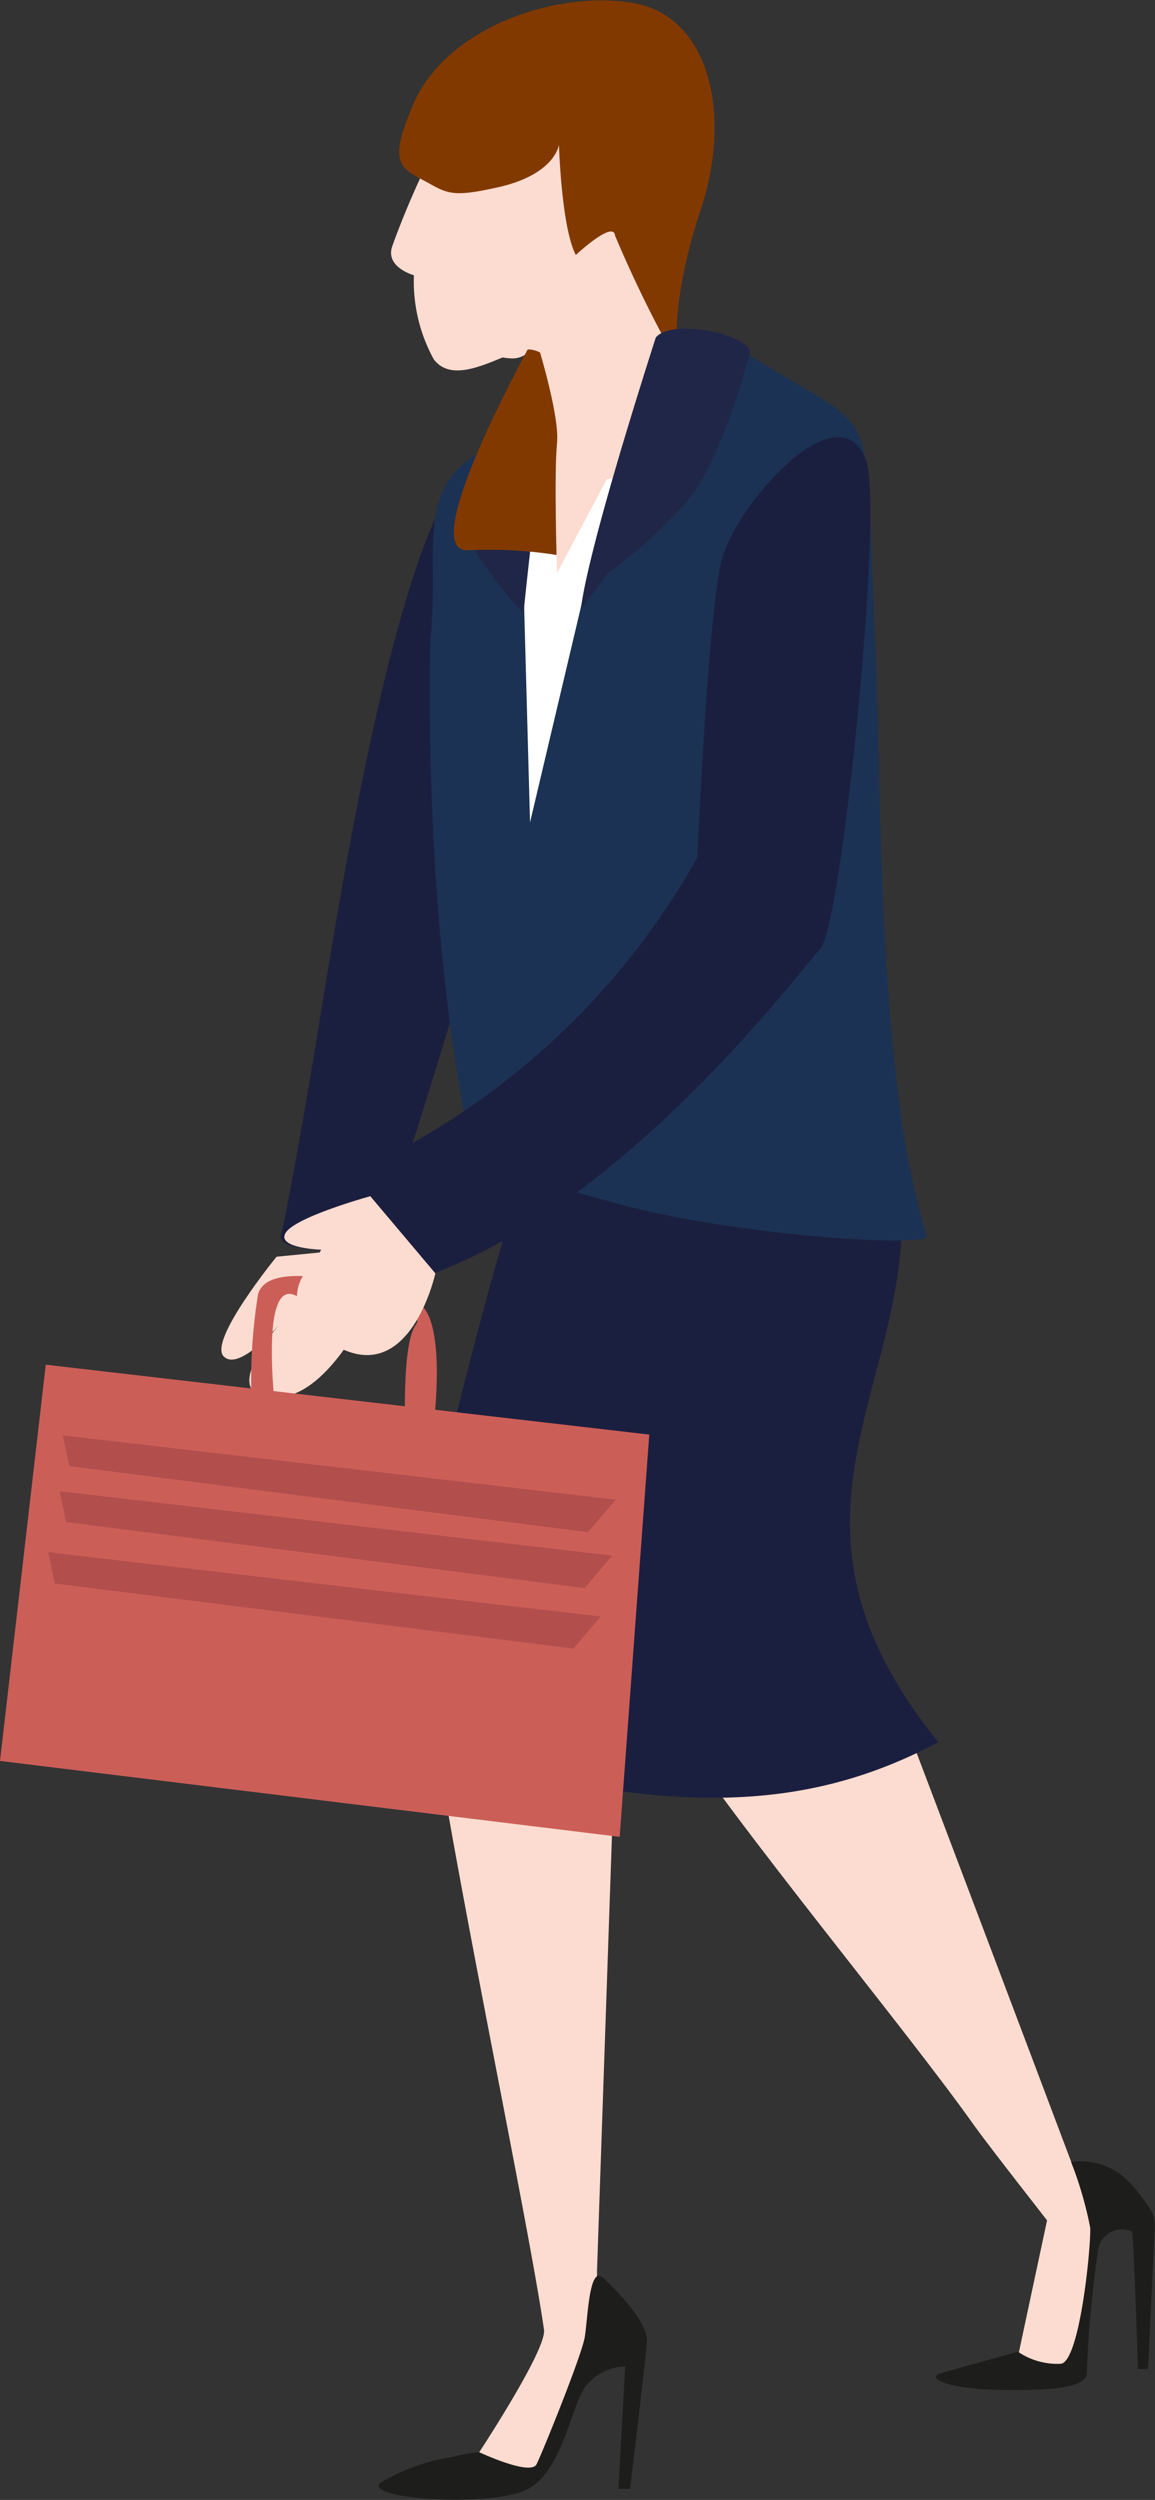
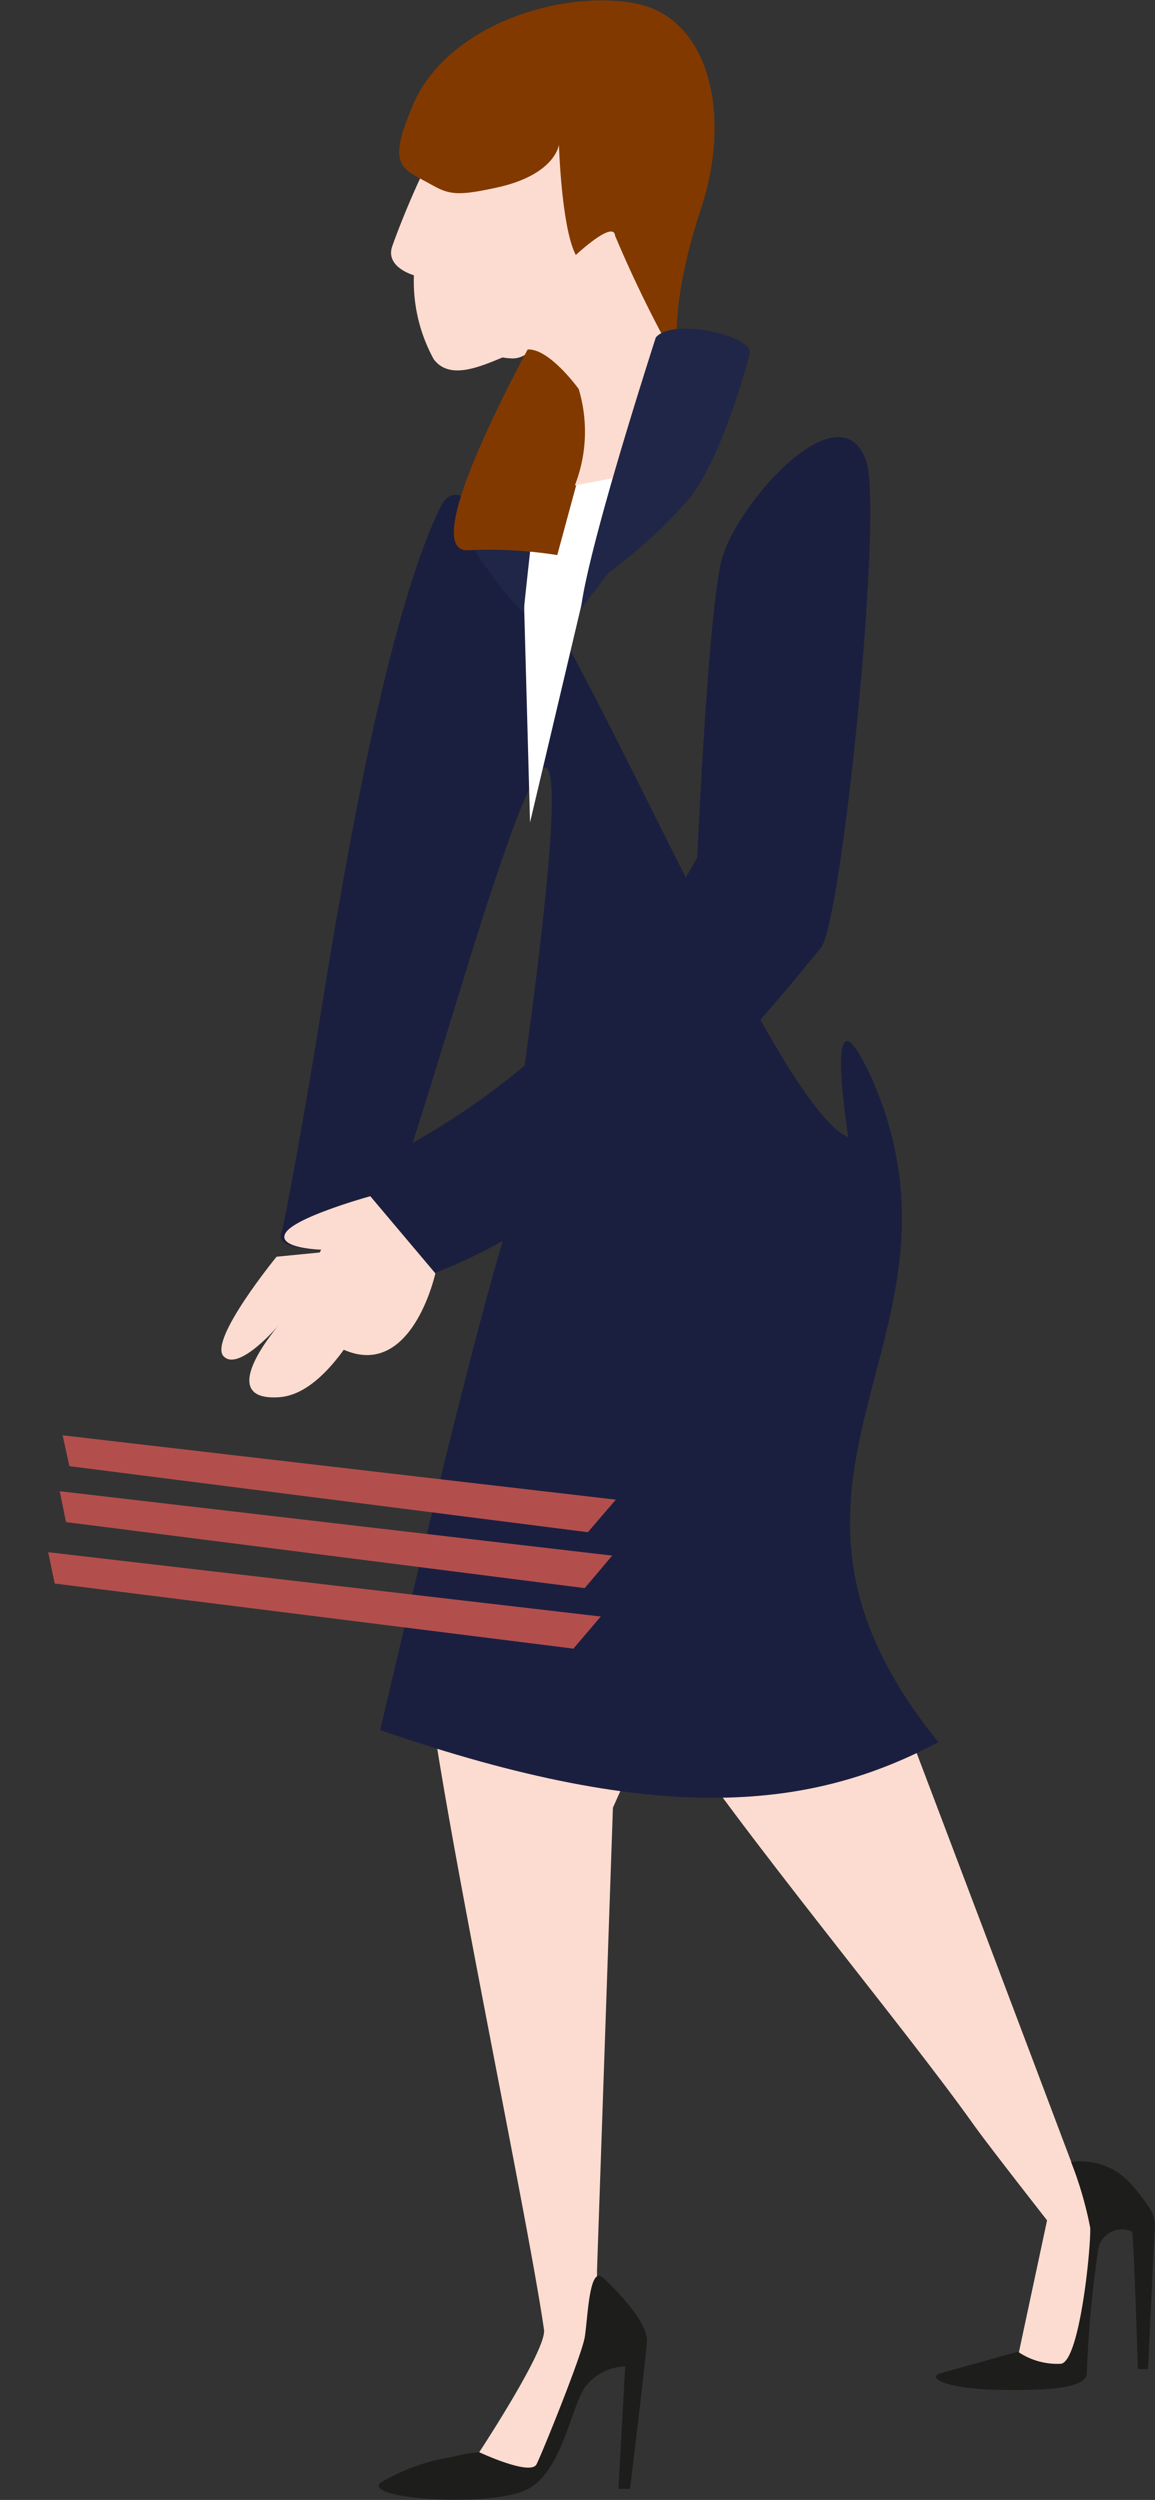
<svg xmlns="http://www.w3.org/2000/svg" viewBox="0 0 47.94 103.72">
  <rect x="0" y="0" width="47.94" height="103.72" fill="#333333" stroke="none" />
  <title>Asset 1</title>
  <g>
    <g>
-       <path fill="#fcdcd0" d="M11.48 52.14s-2.83 3.46-2.2 4.13 2.3-1.3 2.3-1.3-2.77 3.18 0 3 4.9-6.32 4.9-6.32z" />
+       <path fill="#fcdcd0" d="M11.48 52.14s-2.83 3.46-2.2 4.13 2.3-1.3 2.3-1.3-2.77 3.18 0 3 4.9-6.32 4.9-6.32" />
      <path fill="#fcdcd0" d="M20.76 48.88s3 16.4 6.8 22.24c3.13 4.8 10 13 12.9 17.1.65.9 3 3.9 3 3.9l-1.32 6.18h2.48l1-6.2-1.08-2.2S33 59.28 32.46 58.22s-5.3-9.43-5.3-9.43z" />
      <path fill="#fcdcd0" d="M25.24 51.8s-7.78 12-7.6 16.7c.15 4.07 4.2 23 4.94 28.16.12.84-2.8 5.25-2.8 5.25l2.62.82 2.38-5.4v-3.13l.66-19.2a125.12 125.12 0 0 1 5.8-11.4c2.22-3.5 5.9-13.15 5.9-13.15l-11-.83z" />
      <path fill="#fcdcd0" d="M21.15 8.48l-3.7.16a13 13 0 0 0 .2 3.58c.2.38.73.32.73.32s.8 2.25 2.86 2.33 2.53-6.4 2.53-6.4z" />
      <path fill="#1b1f3f" d="M35.2 47.18C31.37 45.54 20.53 16.5 18.3 21s-4 15-4.87 20.32c-.76 4.8-1.63 9.5-1.76 9.86-.22.6 1.26.68 2.4.74s1 .7 1.56-.47c1.1-2.1 3.35-10.33 5-15.18 2.13-6.35 3.34-7.8 1 9 0 .3-.72 6.06-.8 6.35-1.62 5.4-5.05 20.16-5.05 20.16 11.77 4.07 18 3.25 23.17.5-9-11.1 2-16.68-2.77-27.55-2.1-4.55-.97 2.45-.97 2.45z" />
-       <path fill="#1b3254" d="M24.6 17.5c1.75-.24 4.16-4.3 5.7-3.28 6.47 4.22 5.52 1.6 6 11.76.08 1.37.18 5.6.2 6.76.27 11.75 1.14 15.75 1.96 18.54.14.5-8.3 0-13.34-1.48s-5.2-.6-5.2-.6-2.3-8-2.06-22.62c.54-4.98-1.64-7.98 6.75-9.1z" />
      <path fill="#fff" d="M28.12 14.88s-2.7 3.47-4.1 3.5-2.45 0-2.45 0L22 34.12l2.56-10.83 3-4.6z" />
      <path fill="#202647" d="M22.37 19.6c.17-1.5 1.7-1 1.67-1.22 0-.6-.26-3.5-.26-3.5-.88.12-4.38 3.12-4.37 5.48a3.75 3.75 0 0 0 .8 3.22 13.76 13.76 0 0 0 1.52 1.86s.13-1.4.65-5.84z" />
      <path fill="#823900" d="M22.67 13.1s-5.6 9.8-3.26 9.73a18 18 0 0 1 3.72.2l2.83-10.44z" />
      <path fill="#fcdcd0" d="M27.63 13.1l1.47 6.04-5.24 1a6.14 6.14 0 0 0 .16-4s-1.2-1.67-2.1-1.64-3 1.64-3.92.4a6.72 6.72 0 0 1-.82-3.48s-1.2-.33-.9-1.2 2.16-5.7 3.3-5.83S28 7.6 28 7.6s.08 6.8-1.24 7.92a2.8 2.8 0 0 1-2.72.56" />
      <path fill="#823900" d="M17.16 4.32c-1.1 2.52-.53 2.65.6 3.26.85.48 1.1.6 3 .17C23.07 7.2 23.2 6 23.2 6s.1 3.43.7 4.58c0 0 1.57-1.47 1.63-.8a51.14 51.14 0 0 0 2.66 5.4s-.57-2.07.9-6.5c1.32-4 .32-8-2.78-8.55s-7.74.93-9.16 4.2z" />
-       <path fill="#fcdcd0" d="M22.12 13.65s1.13 3.46 1 4.75 0 5.37 0 5.37 3.46-6.47 3.72-7.08.72-1.88.72-1.88l-1.08-2.76z" />
      <path fill="#202647" d="M31.12 14.6c0-.68-3.18-1.43-3.9-.6-3.08 9.63-3.1 11.26-3.1 11.26l1.14-1.5a20.6 20.6 0 0 0 3.15-2.85c1.46-1.5 2.72-6.2 2.72-6.3z" />
      <path fill="#1b1f3f" d="M15.27 48.38a30.9 30.9 0 0 0 13.67-12.8s.44-10 1-12.3 4.88-7.2 6-4.2c.75 2-1 19.2-1.87 20.25-1.16 1.35-8.5 11-16.64 13.7-1.92-2.42-2.43-4.42-2.16-4.65z" />
      <path fill="#1d1d1b" d="M25.05 94.52s1.87 1.7 1.8 2.64-.7 6.1-.7 6.1h-.48l.28-5.08a2.18 2.18 0 0 0-1.66.85c-.6.85-.95 3.5-2.4 4.25s-6.74.43-6.12-.26a8.17 8.17 0 0 1 3-1.08 6.18 6.18 0 0 1 1.12-.2s2.13 1 2.38.5 1.87-4.5 2-5.27.18-3.05.77-2.45zM44.46 89.7a2.8 2.8 0 0 1 2.4.82 8.24 8.24 0 0 1 .9 1.17 1.24 1.24 0 0 1 .17.7l-.28 5.9h-.42s-.16-5.16-.24-5.7a1 1 0 0 0-1.42.83 45.33 45.33 0 0 0-.46 5.07c-.08.62-1.7.7-3.74.66s-3-.5-2.28-.7l3.16-.88a2.9 2.9 0 0 0 1.8.5c.78-.17 1.24-4.9 1.2-5.65a15.68 15.68 0 0 0-.8-2.74z" />
-       <path fill="#cc5e58" d="M26.95 59.52L1.9 56.62 0 73.06l25.72 3.15 1.23-16.7z" />
-       <path fill="#cc5e58" d="M17.23 54s-6-2.17-6.52-.3a22.54 22.54 0 0 0-.2 5.54h1s-.85-6.22.74-5.5 5.65.34 5 1.24-.4 5.35-.4 5.35L18 59.1s.6-4.65-.77-5.1z" />
      <path fill="#b24f4d" d="M25.56 62.22L2.6 59.55l.28 1.28 21.52 2.74 1.16-1.35z" />
      <path fill="#fcdcd0" d="M13 52.47a1.68 1.68 0 0 0 .07 2.74c3.77 3.25 5-2.38 5-2.38l-2.7-3.2s-3.05.84-3.5 1.5 1.46.72 1.46.72" />
      <path fill="#b24f4d" d="M25.4 64.54L2.48 61.87l.26 1.28 21.53 2.74 1.15-1.36z" />
      <path fill="#b24f4d" d="M24.95 67.07L2 64.4l.27 1.3L23.8 68.4l1.15-1.35z" />
    </g>
  </g>
</svg>